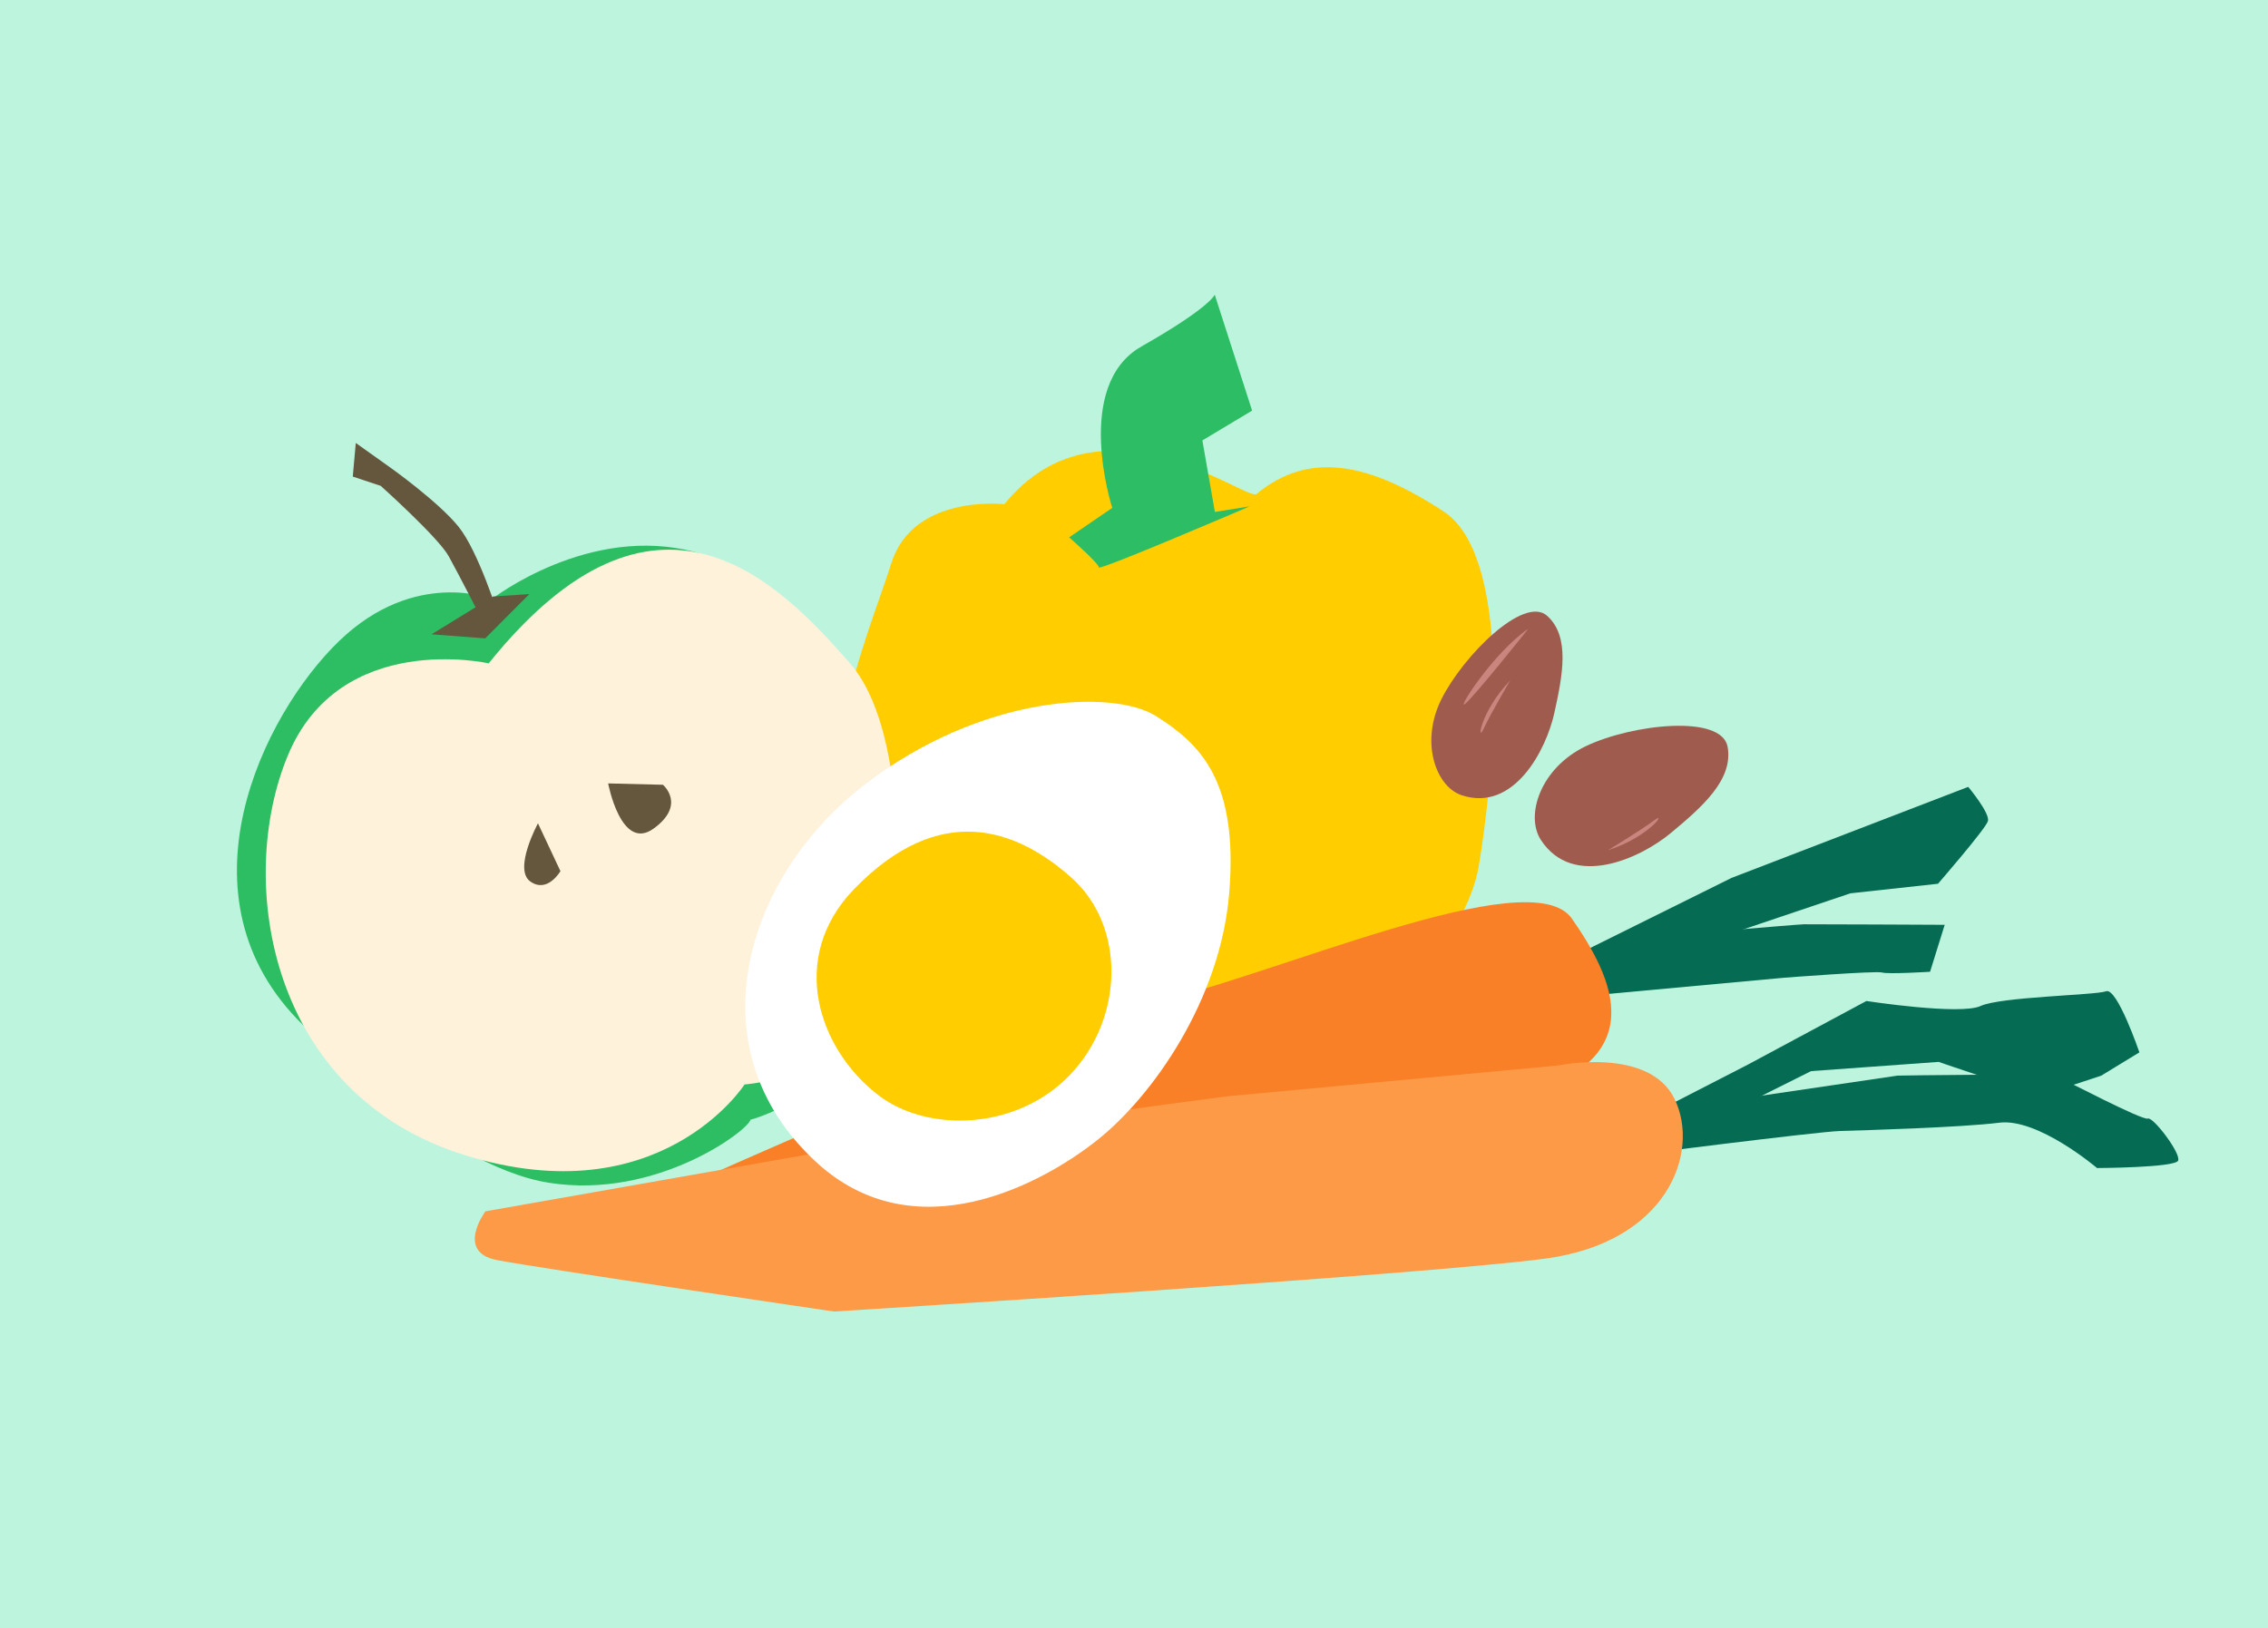
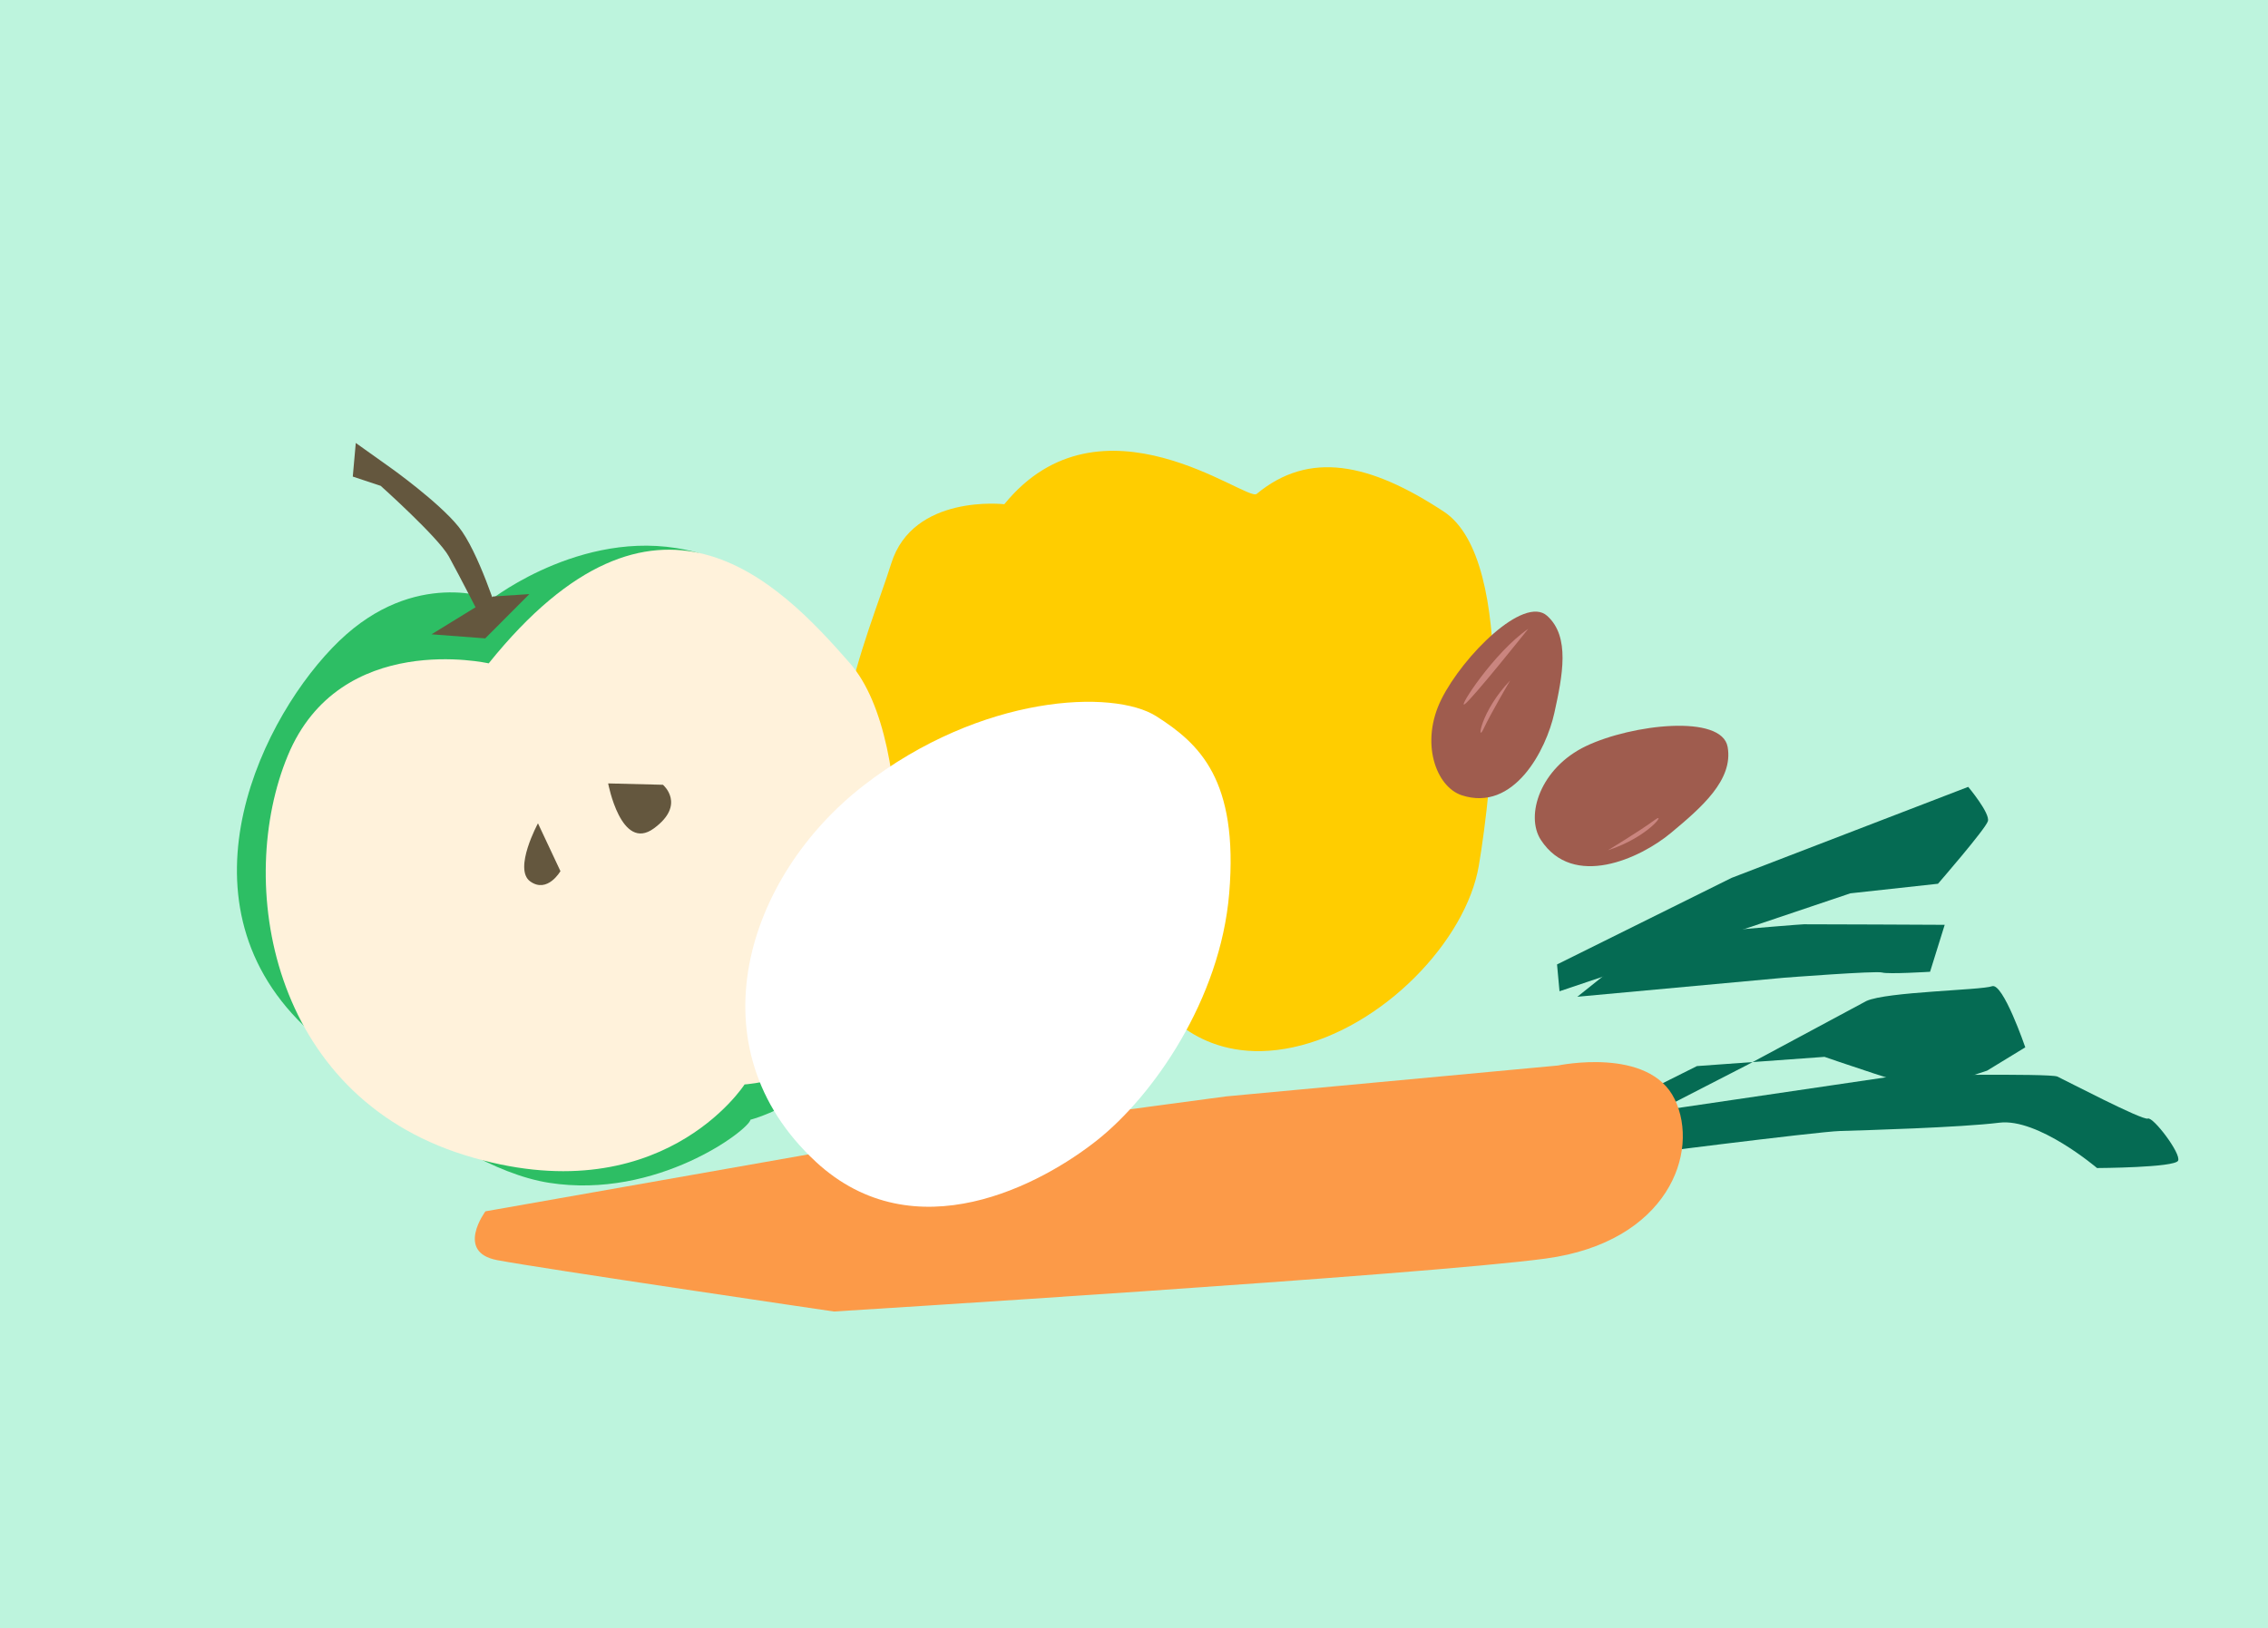
<svg xmlns="http://www.w3.org/2000/svg" id="Layer_1" width="550" height="395" data-name="Layer 1">
  <defs>
    <style>.cls-12,.cls-4,.cls-5,.cls-8,.cls-9{stroke-width:0}.cls-4{fill:#056b53}.cls-5{fill:#ca857f}.cls-8{fill:#64573e}.cls-9{fill:#9f5c4e}.cls-12{fill:#ffcd00}</style>
  </defs>
  <path d="M-6.02-7.6h562.24v410.2H-6.02z" style="fill:#bdf4dd;stroke-width:0" />
  <path d="M304.72 119.81c-2.37 1.97-37.82-26.18-61.17 2.5 0 0-22.15-2.58-27.43 14.4-5.28 16.99-22.08 53.22-6.18 79.21 15.9 25.98 36.17 41.29 71.89 28.37 0 0 9.96 14.43 31.74 9.75 21.78-4.68 41.97-25.88 45.05-44.06 3.08-18.18 9.47-74.07-8.49-85.88-17.96-11.82-32.64-14.87-45.4-4.28Z" class="cls-12" />
-   <path d="M303.05 122.83s-36.61 15.72-36.57 14.8-7.2-7.29-7.2-7.29l10.45-7.15s-9.64-29.64 7.08-39.15c16.73-9.51 17.77-12.56 17.77-12.56l9.06 28.12-12.06 7.23 3.03 17.35 8.44-1.35Z" style="fill:#2dbd64;stroke-width:0" />
  <path d="M373.67 203.74c7.82 11.97 24.07 4.52 31.53-1.69 7.46-6.21 15.17-12.87 13.76-20.87-1.41-8-23.2-5.51-34.33-.21-11.13 5.3-14.8 16.89-10.96 22.77ZM354.46 192.9c12.69 4.17 20.5-10.98 22.48-19.98s3.89-18.49-1.75-23.54-20.42 9.73-25.65 20.24c-5.23 10.51-1.3 21.23 4.93 23.28Z" class="cls-9" />
  <path d="M370.62 152.52s-13.75 17.24-15.46 18.32 7.17-12.62 15.46-18.32ZM366.23 165.05s-4.75 8.06-6.46 11.74c-1.71 3.68-.8-4.18 6.46-11.74ZM389.92 206.25s8-4.85 11.25-7.28-1.28 4.06-11.25 7.28Z" class="cls-5" />
  <path d="m377.59 233.94 42.32-20.99 57.39-22.08s5.37 6.41 4.77 8.33-12.1 15.17-12.1 15.17l-21.24 2.32-70.54 23.76-.6-6.5Z" class="cls-4" />
  <path d="M400.73 227.23s35.13-3 36.72-3.03 34.15.13 34.15.13l-3.55 11.39s-10.19.63-11.63.18c-1.44-.45-23.81 1.27-23.81 1.27l-50.1 4.61 18.22-14.55Z" class="cls-4" />
-   <path d="m141.33 304.92 6.88-9.13s98.72-45.54 129.38-52.09c30.66-6.55 93.6-35.26 103.61-20.86 10.01 14.4 19.89 34.4-13.51 43.32-33.4 8.92-133.1 30.09-149.11 32.34-16.01 2.26-77.23 6.42-77.23 6.42Z" style="fill:#f98026;stroke-width:0" />
-   <path d="m383.11 279.2 10.22-5.26 30.52-15.69 28.76-15.44s22.74 3.49 27.67 1.22c4.93-2.27 27.79-2.6 30.46-3.58 2.67-.98 8.07 14.82 8.07 14.82l-9.27 5.66s-12.46 4.18-14.25 4.46c-1.79.28-25.17-7.81-25.17-7.81l-30.94 2.24-51.66 25.85-4.41-6.48Z" class="cls-4" />
+   <path d="m383.11 279.2 10.22-5.26 30.52-15.69 28.76-15.44c4.93-2.27 27.79-2.6 30.46-3.58 2.67-.98 8.07 14.82 8.07 14.82l-9.27 5.66s-12.46 4.18-14.25 4.46c-1.79.28-25.17-7.81-25.17-7.81l-30.94 2.24-51.66 25.85-4.41-6.48Z" class="cls-4" />
  <path d="M460.27 260.91s36.83-.61 38.65.23 20.69 10.72 21.94 10.19c1.25-.53 8.13 8.51 7.34 10.21-.79 1.7-19.66 1.79-19.66 1.79s-14.28-12.17-23.69-11c-9.4 1.17-32.98 1.85-38.59 2.01-5.61.16-53.3 6.26-53.3 6.26l8.44-11.03 58.84-8.67Z" class="cls-4" />
  <path d="m297.35 265.95 80.45-7.49s22.11-4.68 28.32 8.17c6.21 12.85-1.7 34.65-31.24 38.65s-172.65 12.85-172.65 12.85-71.53-10.52-81.7-12.47c-10.17-1.95-2.81-11.83-2.81-11.83l89.87-15.85 89.76-12.03Z" style="stroke-width:0;fill:#fc9a48" />
  <path d="M119.3 145.28s-18.66-7.52-37.04 10.19-40.57 62.27-8.69 93.25c0 0 33.39 34.08 59.58 38.19 26.19 4.11 48.45-12.86 48.84-15.3 0 0 18.93-4.94 25.82-21.13 0 0-13.15-109.44-39.02-116.5-25.87-7.06-49.48 11.31-49.48 11.31Z" style="fill:#2dbe64;stroke-width:0" />
  <path d="M118.51 160.91s-36.07-8.19-48.73 22.4c-12.67 30.59-4.47 82.15 42.93 96.89 47.4 14.74 67.85-17.15 67.85-17.15s15.87-.88 27.25-12.57 15.07-70.41-1.67-89.57c-17.62-20.18-47.14-50.37-87.63 0Z" style="fill:#fff2db;stroke-width:0" />
  <path d="M130.46 199.71s-6.04 11.12-1.87 14.1c4.17 2.98 7.32-2.5 7.32-2.5l-5.45-11.6ZM147.48 190.03s3.13 16.71 11.06 10.93c7.93-5.78 2.23-10.6 2.23-10.6l-13.29-.33ZM104.65 153.86l13.02.99 10.7-10.74-8.8.58-14.92 9.17z" class="cls-8" />
  <path d="m85.54 115.6 6.78 2.25s13.95 12.49 16.51 17.1c2.55 4.61 8.81 16.86 8.81 16.86l3.25-2.42s-4.85-15.65-9.71-21.65c-4.86-6.01-16.31-14.17-16.31-14.17l-8.59-6.12-.73 8.15Z" class="cls-8" />
  <path d="M197.85 281.82c24 22.18 54.87 5.37 68.27-5.29 13.4-10.65 29.82-33.94 31.97-59.85 2.29-27.59-7.29-36.32-17.66-42.93s-42.36-5.4-70.97 16.76c-28.61 22.16-41.6 63.58-11.6 91.31Z" style="fill:#fff;stroke-width:0" />
-   <path d="M207.18 215.6c-16.17 16.64-8.83 38.89 5.95 50.15 11.76 8.97 33.51 8.58 46.51-5.2 13-13.78 13.3-36.02.16-47.69-13.14-11.67-31.71-18.78-52.62 2.74Z" class="cls-12" />
</svg>